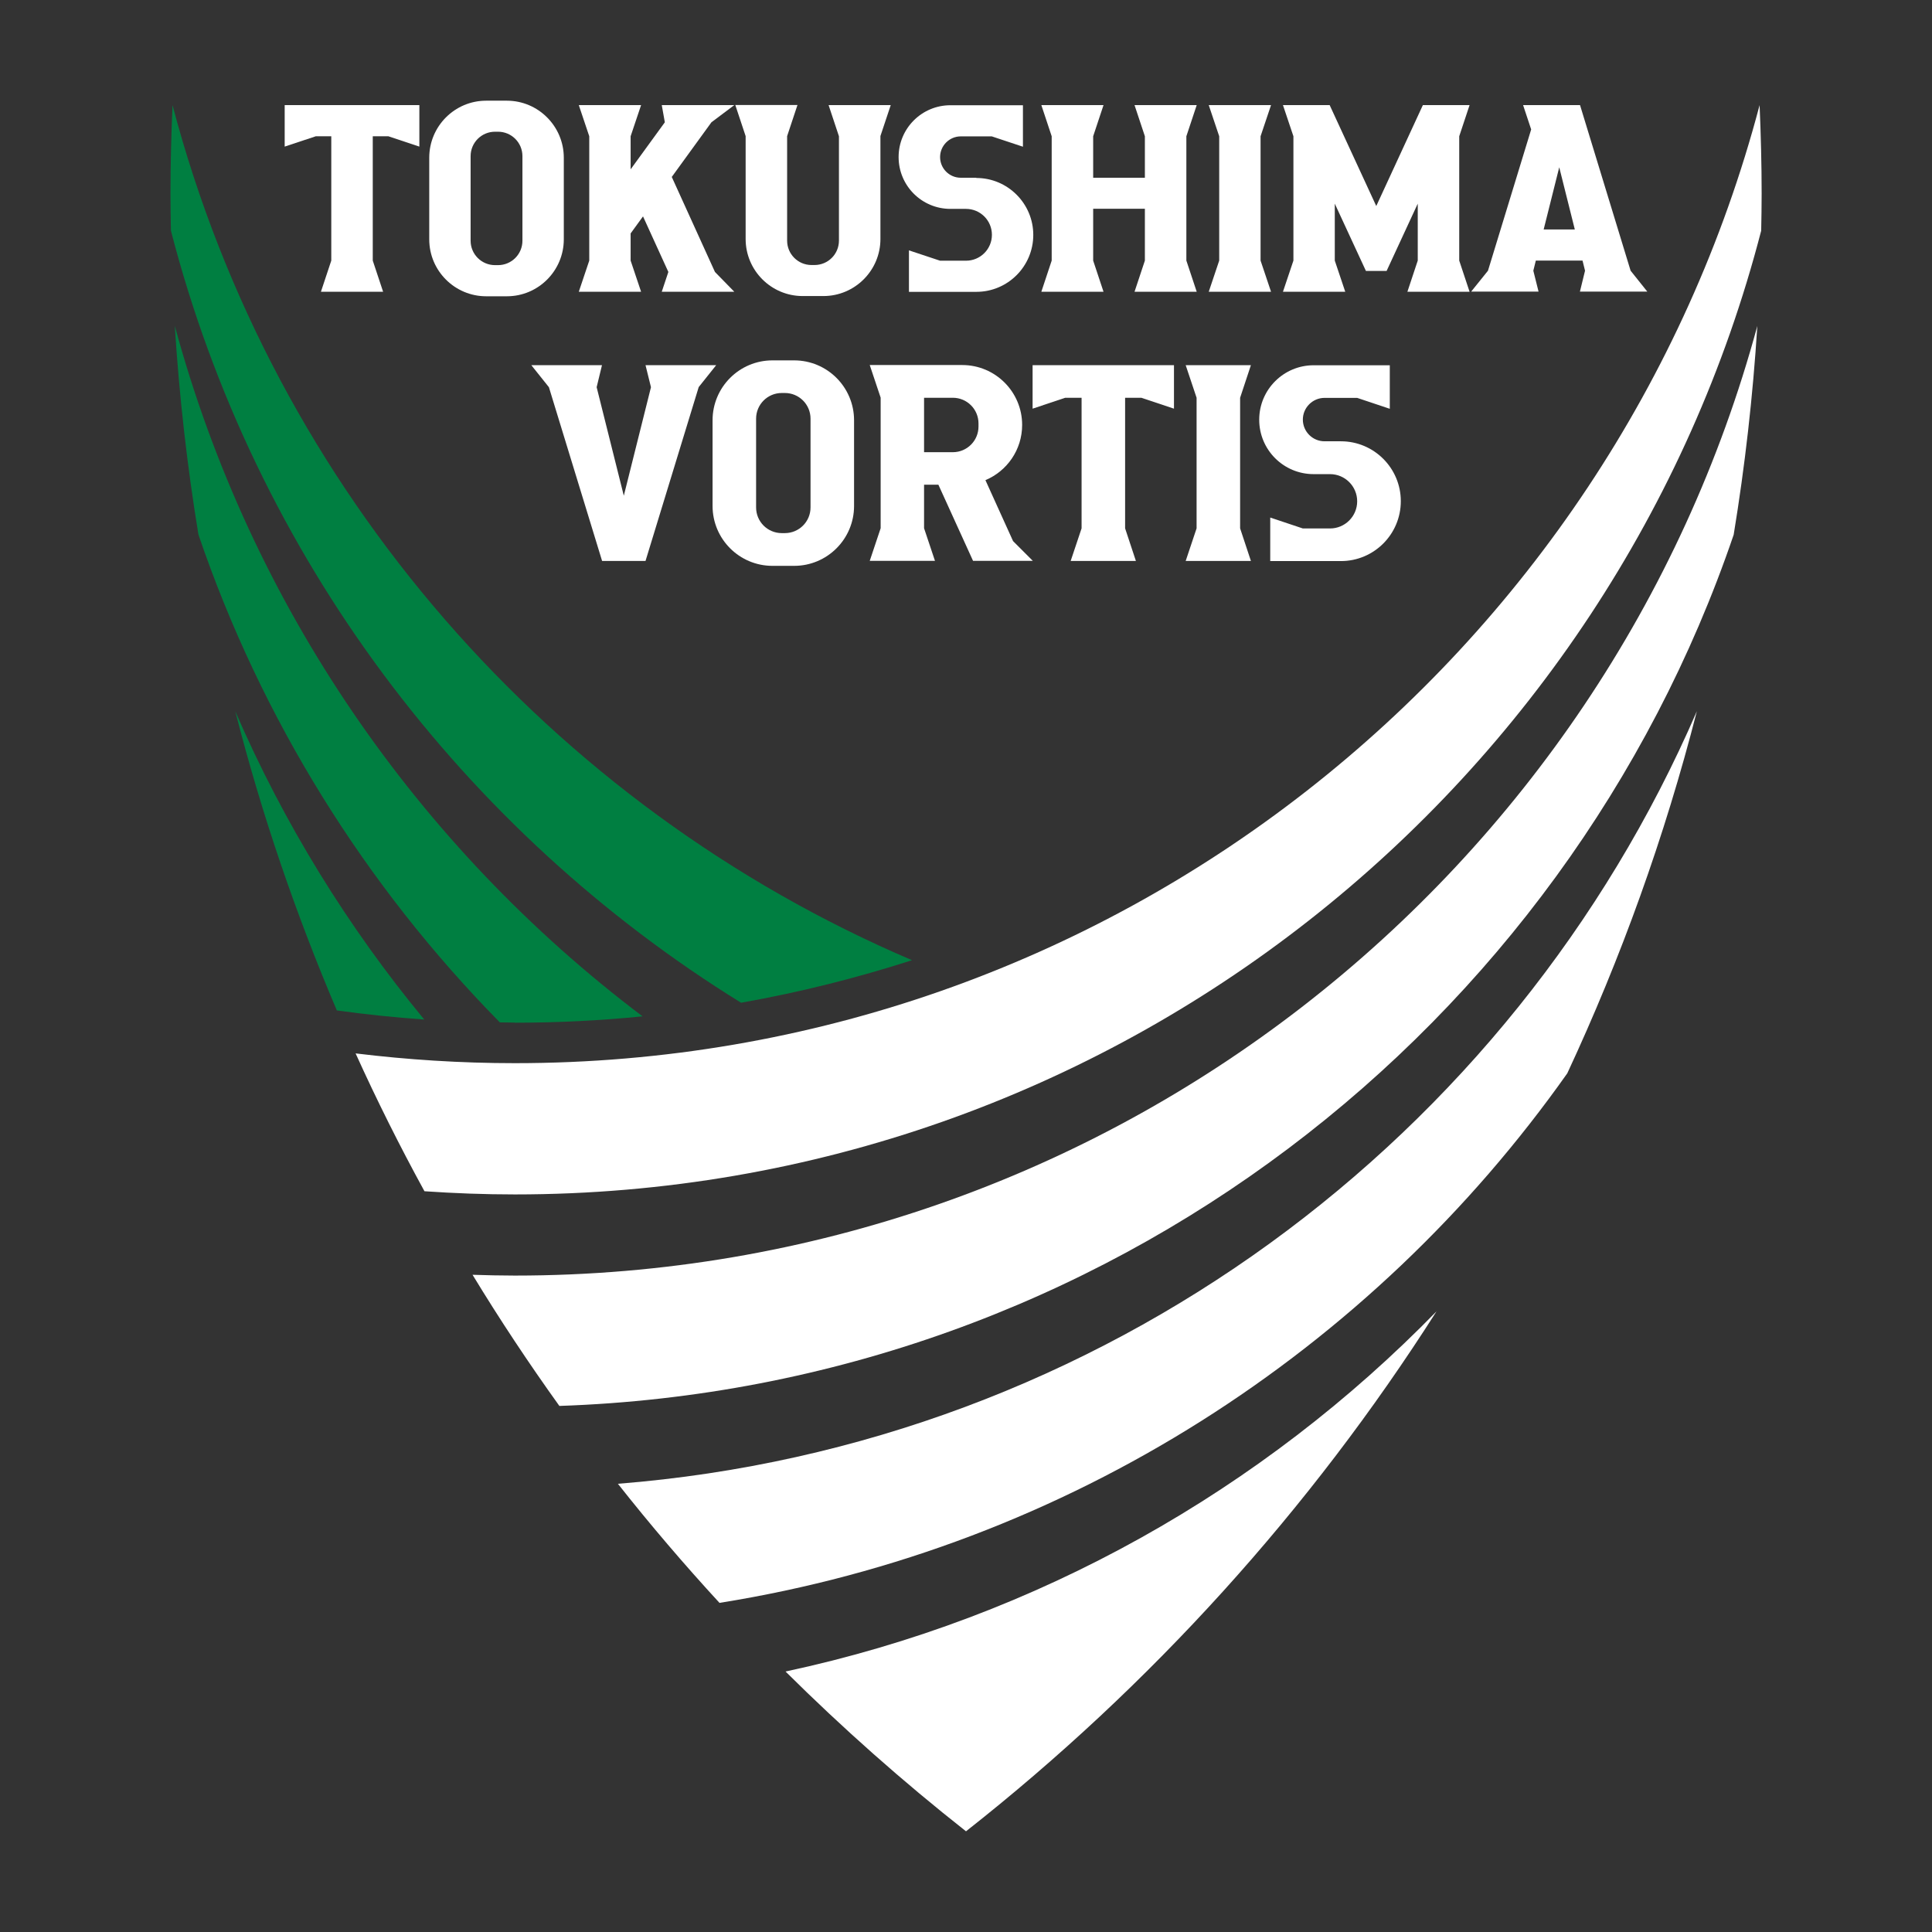
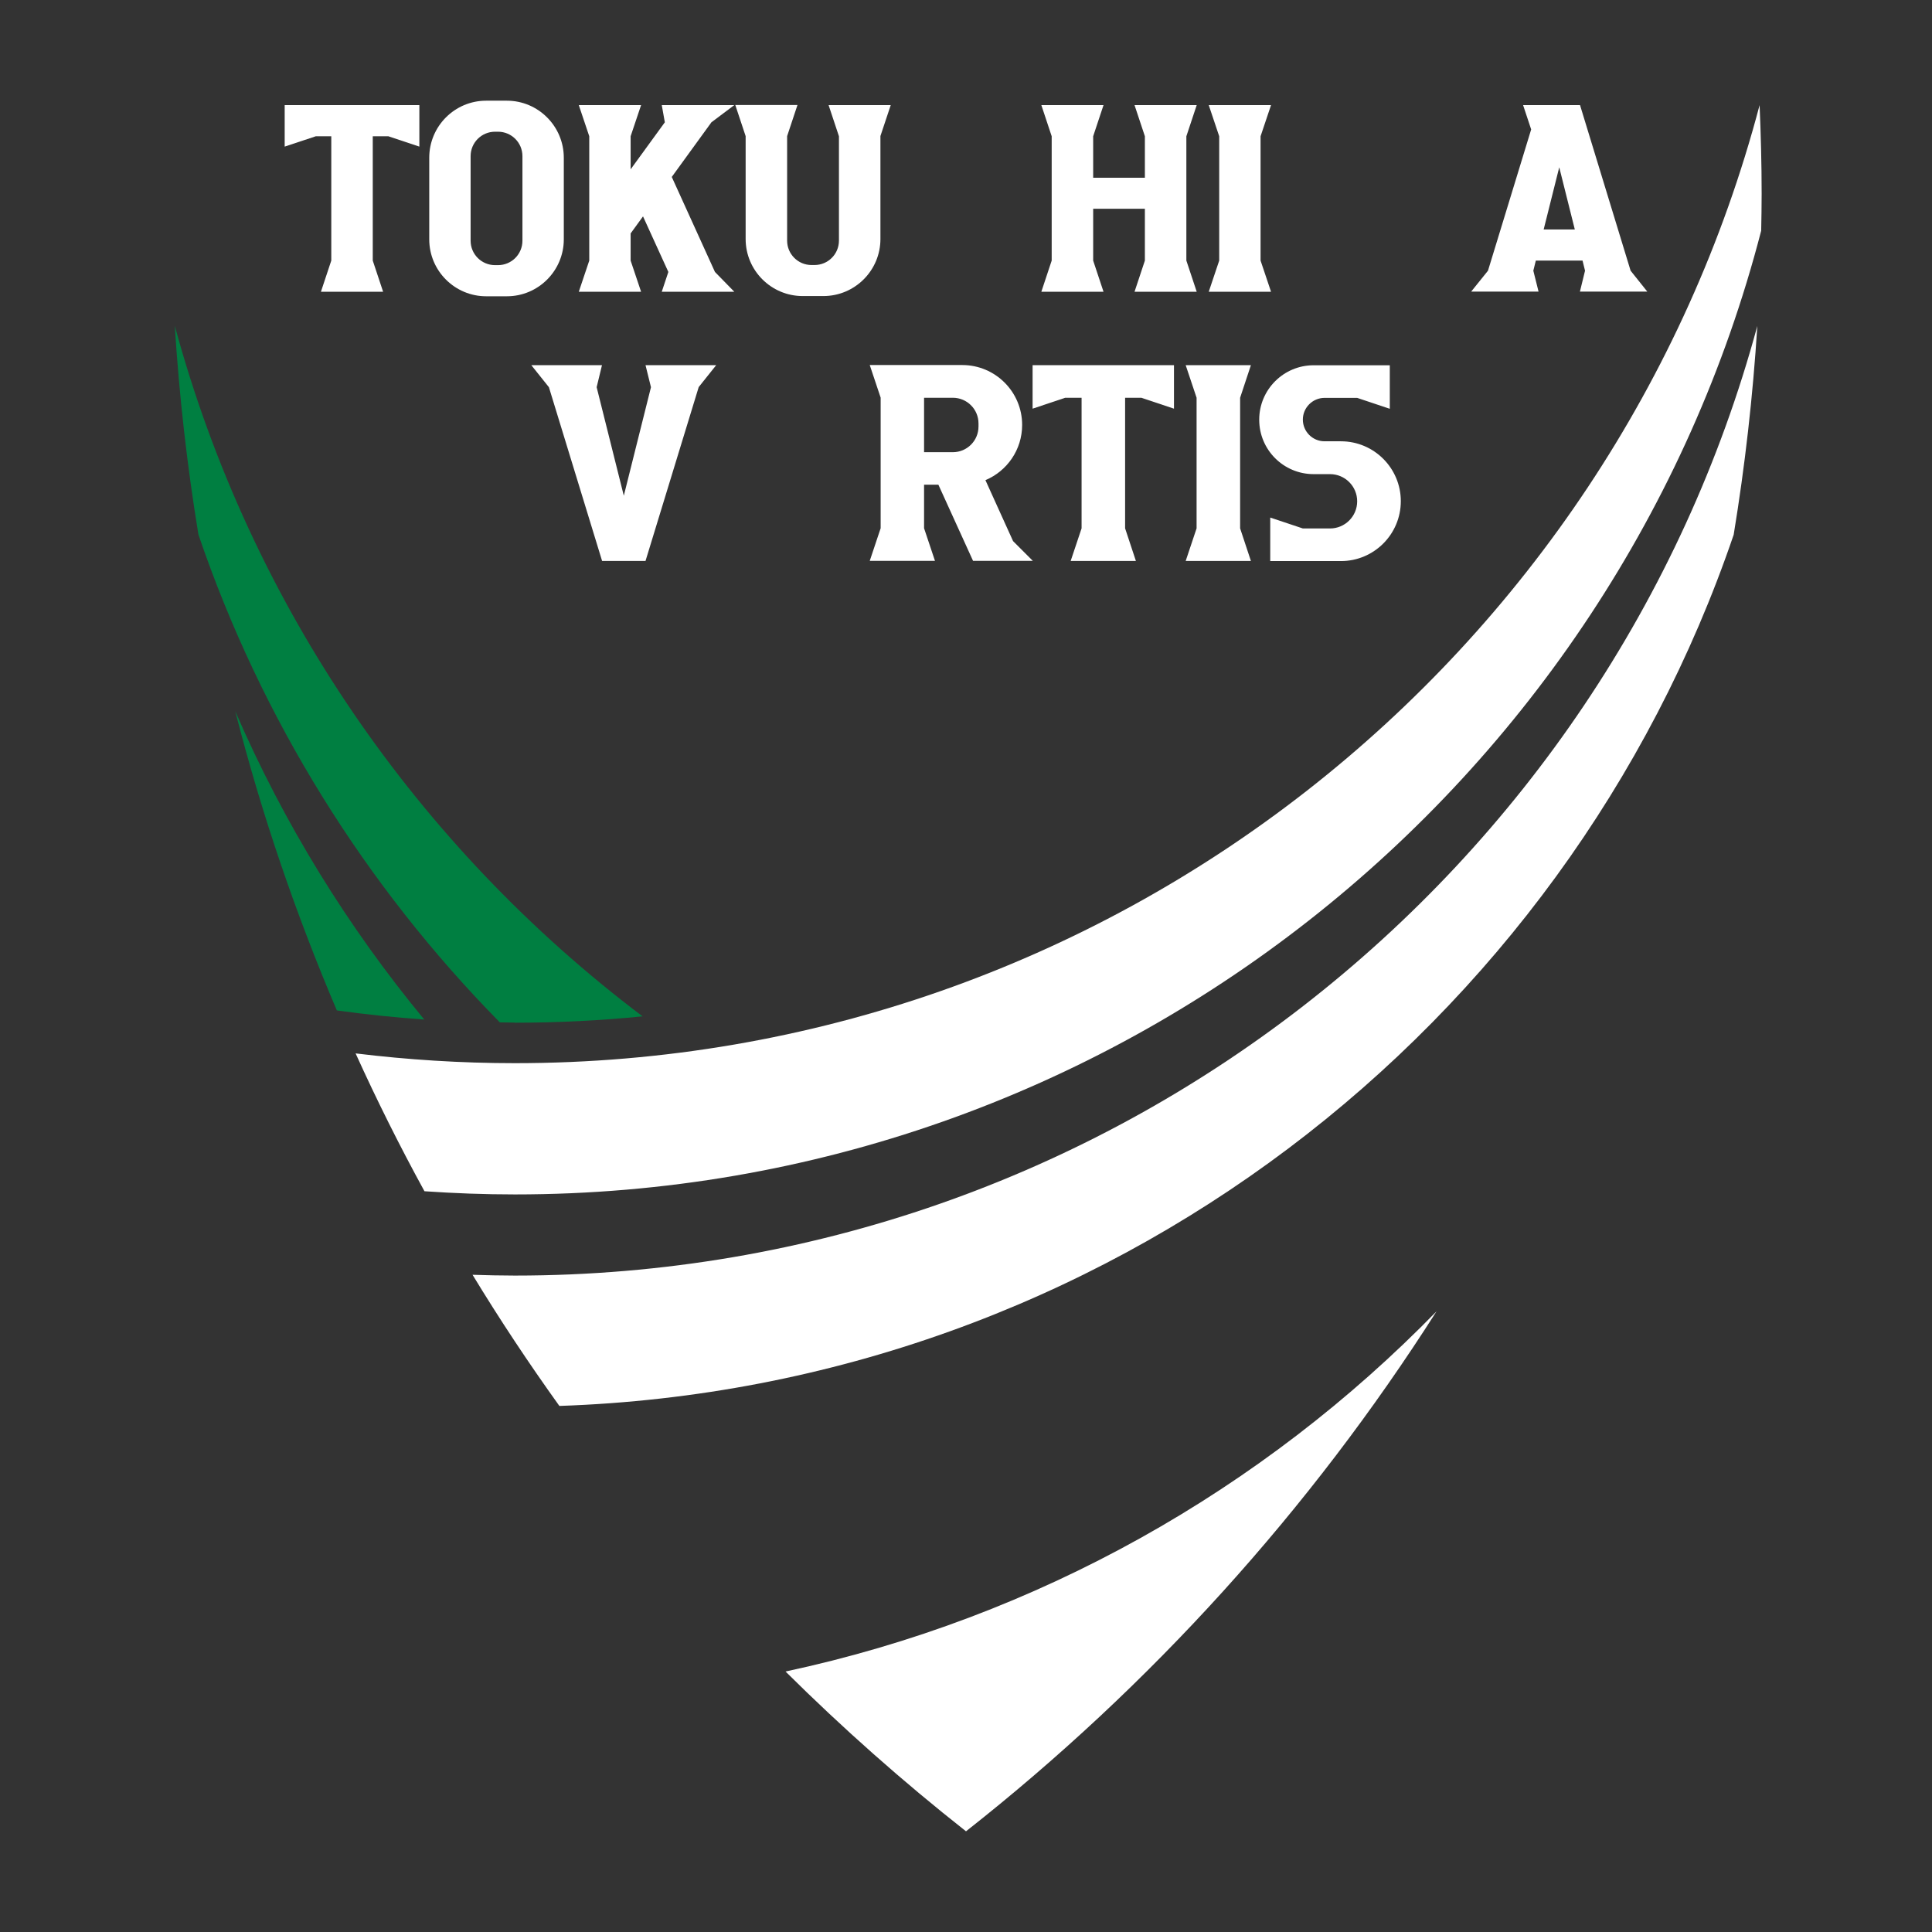
<svg xmlns="http://www.w3.org/2000/svg" id="_レイヤー_1" data-name="レイヤー_1" version="1.1" viewBox="0 0 170 170">
  <rect x="0" y="0" width="170" height="170" fill="#333333" stroke="none" />
  <defs>
    <style>
      .st0 {
        fill: #fff;
      }

      .st1 {
        fill: #007f41;
      }
    </style>
  </defs>
  <g>
    <g>
-       <path class="st1" d="M45.3,89.99c3.79,0,7.54-.19,11.24-.56-19.77-14.92-34.5-36.18-41.16-60.76.39,6.21,1.09,12.34,2.08,18.37,5.55,16.29,14.71,30.92,26.52,42.92.44,0,.88.02,1.33.02Z" />
+       <path class="st1" d="M45.3,89.99c3.79,0,7.54-.19,11.24-.56-19.77-14.92-34.5-36.18-41.16-60.76.39,6.21,1.09,12.34,2.08,18.37,5.55,16.29,14.71,30.92,26.52,42.92.44,0,.88.02,1.33.02" />
      <path class="st1" d="M20.7,62.58c2.32,9.07,5.33,17.86,8.94,26.33,2.54.35,5.1.62,7.69.8-6.74-8.16-12.37-17.28-16.63-27.13Z" />
-       <path class="st1" d="M65.22,88.23c5.14-.91,10.15-2.17,15.03-3.74C48.45,70.91,24.13,43.2,15.18,9.25c-.11,2.59-.18,5.19-.18,7.81,0,1.08.02,2.16.04,3.24,7.4,28.59,25.69,52.8,50.18,67.94Z" />
    </g>
    <g>
      <path class="st0" d="M45.3,112.24c-1.25,0-2.48-.03-3.72-.07,2.4,3.95,4.95,7.79,7.64,11.54,48.06-1.63,88.53-33.21,103.33-76.66.99-6.03,1.69-12.16,2.08-18.37-13.05,48.15-57.05,83.56-109.32,83.56Z" />
-       <path class="st0" d="M54.37,130.56c2.85,3.61,5.83,7.1,8.94,10.48,30.75-4.91,57.37-22.2,74.6-46.6,4.73-10.15,8.57-20.8,11.4-31.86-16.25,37.57-52.26,64.6-94.93,67.98Z" />
      <path class="st0" d="M126.42,115.37c-15.29,15.69-35.09,26.96-57.3,31.71,5.02,4.98,10.32,9.68,15.88,14.06,16.25-12.79,30.28-28.28,41.42-45.78Z" />
      <path class="st0" d="M45.3,93.55c-4.75,0-9.42-.3-14.01-.86,1.87,4.13,3.89,8.17,6.06,12.13,2.63.18,5.28.28,7.96.28,52.72,0,97.03-36.02,109.66-84.8.02-1.08.04-2.15.04-3.24,0-2.62-.07-5.22-.18-7.81-12.8,48.52-56.98,84.3-109.52,84.3Z" />
    </g>
  </g>
  <g>
    <g>
-       <polygon class="st0" points="128.4 11.99 129.31 9.25 125.2 9.25 121.1 18.13 117 9.25 112.89 9.25 113.81 11.99 113.81 22.93 112.89 25.67 118.37 25.67 117.45 22.93 117.45 17.92 120.19 23.84 122.01 23.84 124.75 17.92 124.75 22.93 123.84 25.67 129.31 25.67 128.4 22.93 128.4 11.99" />
      <path class="st0" d="M144.95,25.66l-1.47-1.84-4.45-14.57h-5.01l.71,2.14-3.8,12.43-1.48,1.84h5.93s-.46-1.84-.46-1.84l.22-.89h4.11l.22.89-.45,1.84h5.93ZM135.83,20.19l1.37-5.47,1.37,5.47h-2.74Z" />
      <polygon class="st0" points="25.05 9.25 25.05 12.9 27.79 11.99 29.15 11.99 29.15 22.93 28.24 25.67 33.71 25.67 32.8 22.93 32.8 22.93 32.8 11.99 34.17 11.99 36.9 12.9 36.9 9.25 25.05 9.25" />
      <polygon class="st0" points="110.92 11.99 111.84 9.25 106.36 9.25 107.28 11.99 107.28 22.93 106.36 25.67 111.84 25.67 110.92 22.93 110.92 11.99" />
      <polygon class="st0" points="59.11 15.57 62.6 10.76 64.61 9.25 58.23 9.25 58.5 10.76 55.49 14.9 55.49 11.99 56.41 9.25 50.93 9.25 51.85 11.99 51.85 22.93 50.93 25.67 56.41 25.67 55.49 22.93 55.49 20.54 56.58 19.04 58.81 23.93 58.23 25.67 64.61 25.67 62.91 23.93 59.11 15.57" />
      <path class="st0" d="M78.38,9.25h-5.47l.91,2.74v9.18c0,1.19-.96,2.15-2.15,2.15h-.26c-1.19,0-2.15-.96-2.15-2.15v-9.19s.91-2.74.91-2.74h-5.47l.91,2.74v9.05c0,2.77,2.25,5.02,5.02,5.02h1.82c2.77,0,5.02-2.25,5.02-5.02v-9.06s.91-2.73.91-2.73Z" />
      <polygon class="st0" points="104.39 11.99 105.3 9.25 99.83 9.25 100.74 11.99 100.74 15.64 96.19 15.64 96.19 11.99 97.1 9.25 91.63 9.25 92.54 11.99 92.54 22.93 91.63 25.67 97.1 25.67 96.19 22.93 96.19 18.37 100.74 18.37 100.74 22.93 99.83 25.67 105.3 25.67 104.39 22.93 104.39 11.99" />
      <path class="st0" d="M44.6,8.86h-1.82c-2.77,0-5.01,2.25-5.01,5.02v7.18c0,2.77,2.25,5.01,5.01,5.01h1.82c2.77,0,5.01-2.25,5.01-5.01v-7.18c0-2.77-2.25-5.02-5.01-5.02ZM45.97,21.18c0,1.19-.96,2.15-2.15,2.15h-.26c-1.19,0-2.15-.96-2.15-2.15v-7.44c0-1.19.96-2.15,2.15-2.15h.26c1.19,0,2.15.96,2.15,2.15v7.44Z" />
-       <path class="st0" d="M85.91,15.64h-1.37c-1.01,0-1.82-.82-1.82-1.82s.82-1.82,1.82-1.82h2.73l2.74.91v-.91h0s0,0,0,0v-2.74h-6.38c-2.52,0-4.56,2.04-4.56,4.56s2.04,4.56,4.56,4.56h1.37c1.26,0,2.28,1.02,2.28,2.28s-1.02,2.28-2.28,2.28h-2.28l-2.74-.91v3.65h5.93c2.77,0,5.01-2.25,5.01-5.01s-2.25-5.01-5.01-5.01Z" />
    </g>
    <g>
      <polygon class="st0" points="63.02 32.13 57.76 32.13 56.8 32.13 57.28 34.07 54.89 43.62 52.5 34.07 52.97 32.13 46.75 32.13 48.3 34.07 52.98 49.36 56.8 49.36 61.48 34.06 63.02 32.13" />
      <polygon class="st0" points="90.86 32.13 90.86 35.96 93.73 35 95.17 35 95.17 46.49 94.21 49.36 99.95 49.36 99 46.49 99 46.49 99 35 100.43 35 103.3 35.96 103.3 32.13 90.86 32.13" />
      <polygon class="st0" points="109.12 35 110.07 32.13 104.33 32.13 105.29 35 105.29 46.49 104.33 49.36 110.07 49.36 109.12 46.49 109.12 35" />
      <path class="st0" d="M89.14,47.61l-2.43-5.36c1.9-.8,3.23-2.67,3.23-4.86,0-2.91-2.36-5.27-5.27-5.27h-8.14l.96,2.87v11.49l-.96,2.87h5.74l-.96-2.87v-3.83s1.26,0,1.26,0l3.05,6.7h5.26l-1.75-1.75ZM86.1,37.53c0,1.25-1.01,2.26-2.26,2.26h-2.53v-4.79h2.53c1.25,0,2.26,1.01,2.26,2.26v.27Z" />
-       <path class="st0" d="M69.88,31.71h-1.91c-2.91,0-5.27,2.36-5.27,5.27v7.54c0,2.91,2.36,5.27,5.27,5.27h1.91c2.91,0,5.27-2.36,5.27-5.27v-7.54c0-2.91-2.36-5.27-5.27-5.27ZM71.32,44.65c0,1.25-1.01,2.26-2.26,2.26h-.27c-1.25,0-2.26-1.01-2.26-2.26v-7.81c0-1.25,1.01-2.26,2.26-2.26h.27c1.25,0,2.26,1.01,2.26,2.26v7.81Z" />
      <path class="st0" d="M117.99,38.83h-1.44c-1.06,0-1.91-.86-1.91-1.91s.86-1.91,1.91-1.91h2.87l2.87.96v-.96h0s0,0,0,0v-2.87h-6.7c-2.64,0-4.79,2.14-4.79,4.79s2.14,4.79,4.79,4.79h1.44c1.32,0,2.39,1.07,2.39,2.39s-1.07,2.39-2.39,2.39h-2.39l-2.87-.96v3.83h6.22c2.91,0,5.27-2.36,5.27-5.27s-2.36-5.27-5.27-5.27Z" />
    </g>
  </g>
</svg>